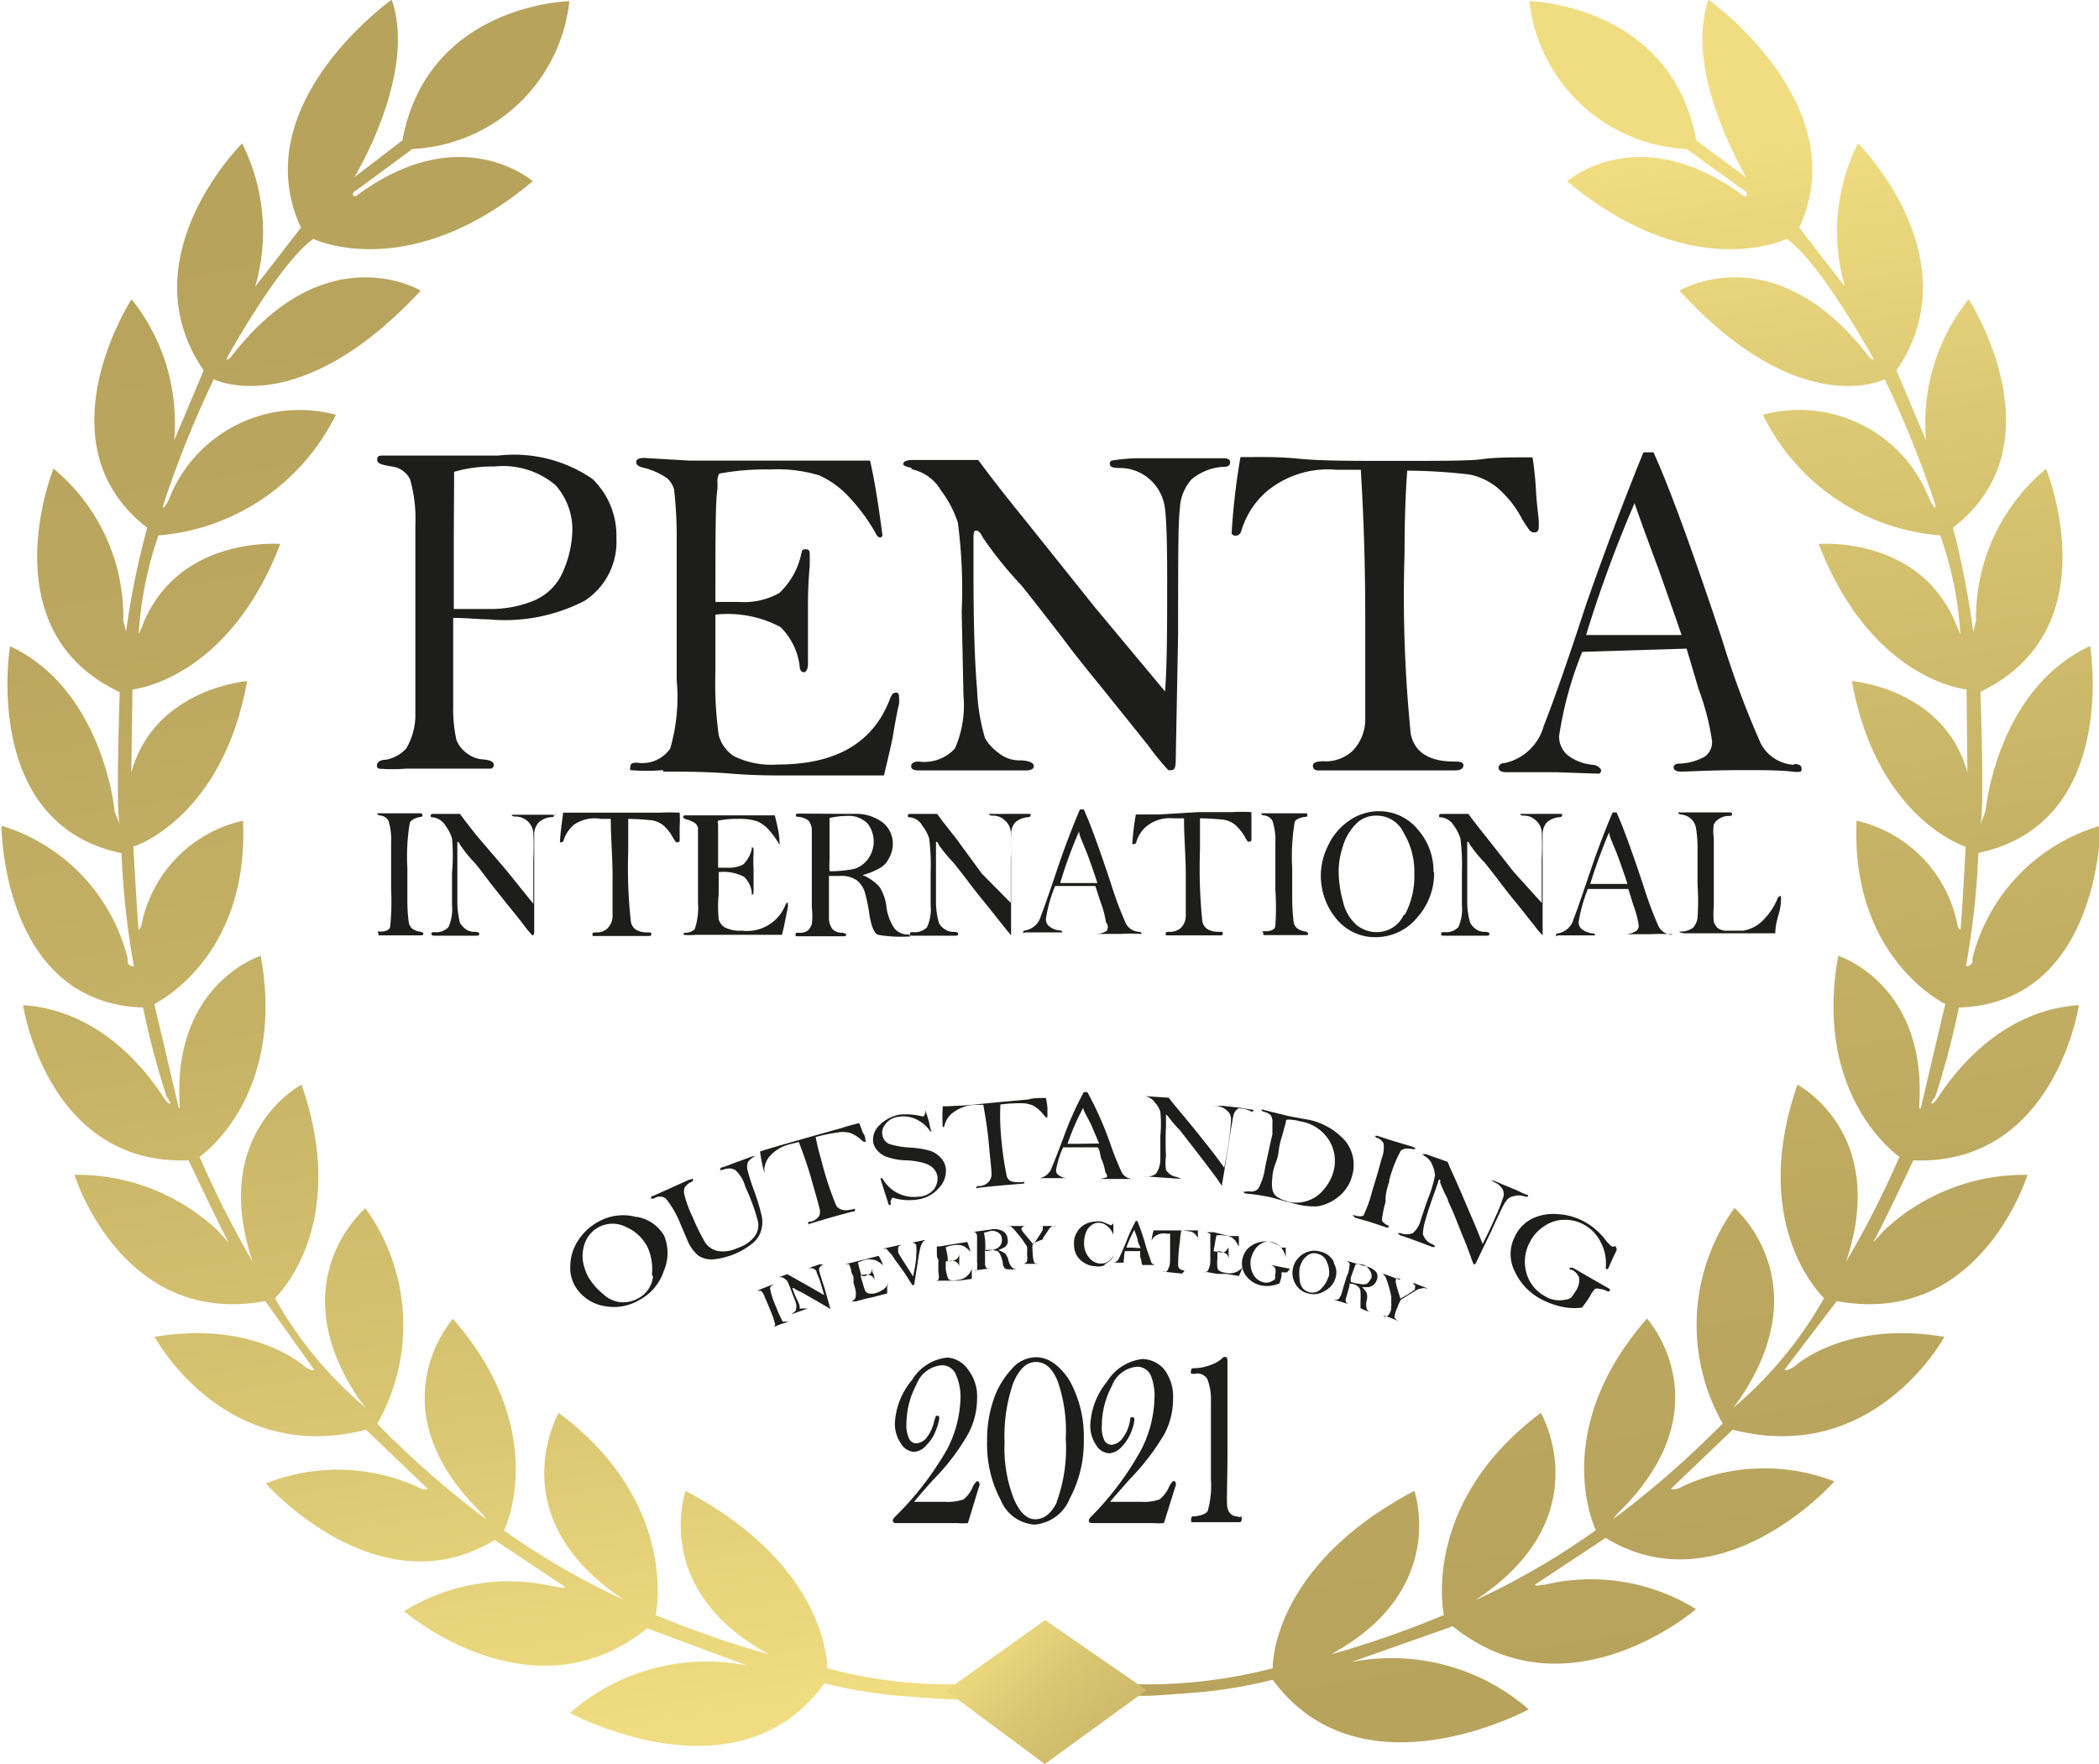
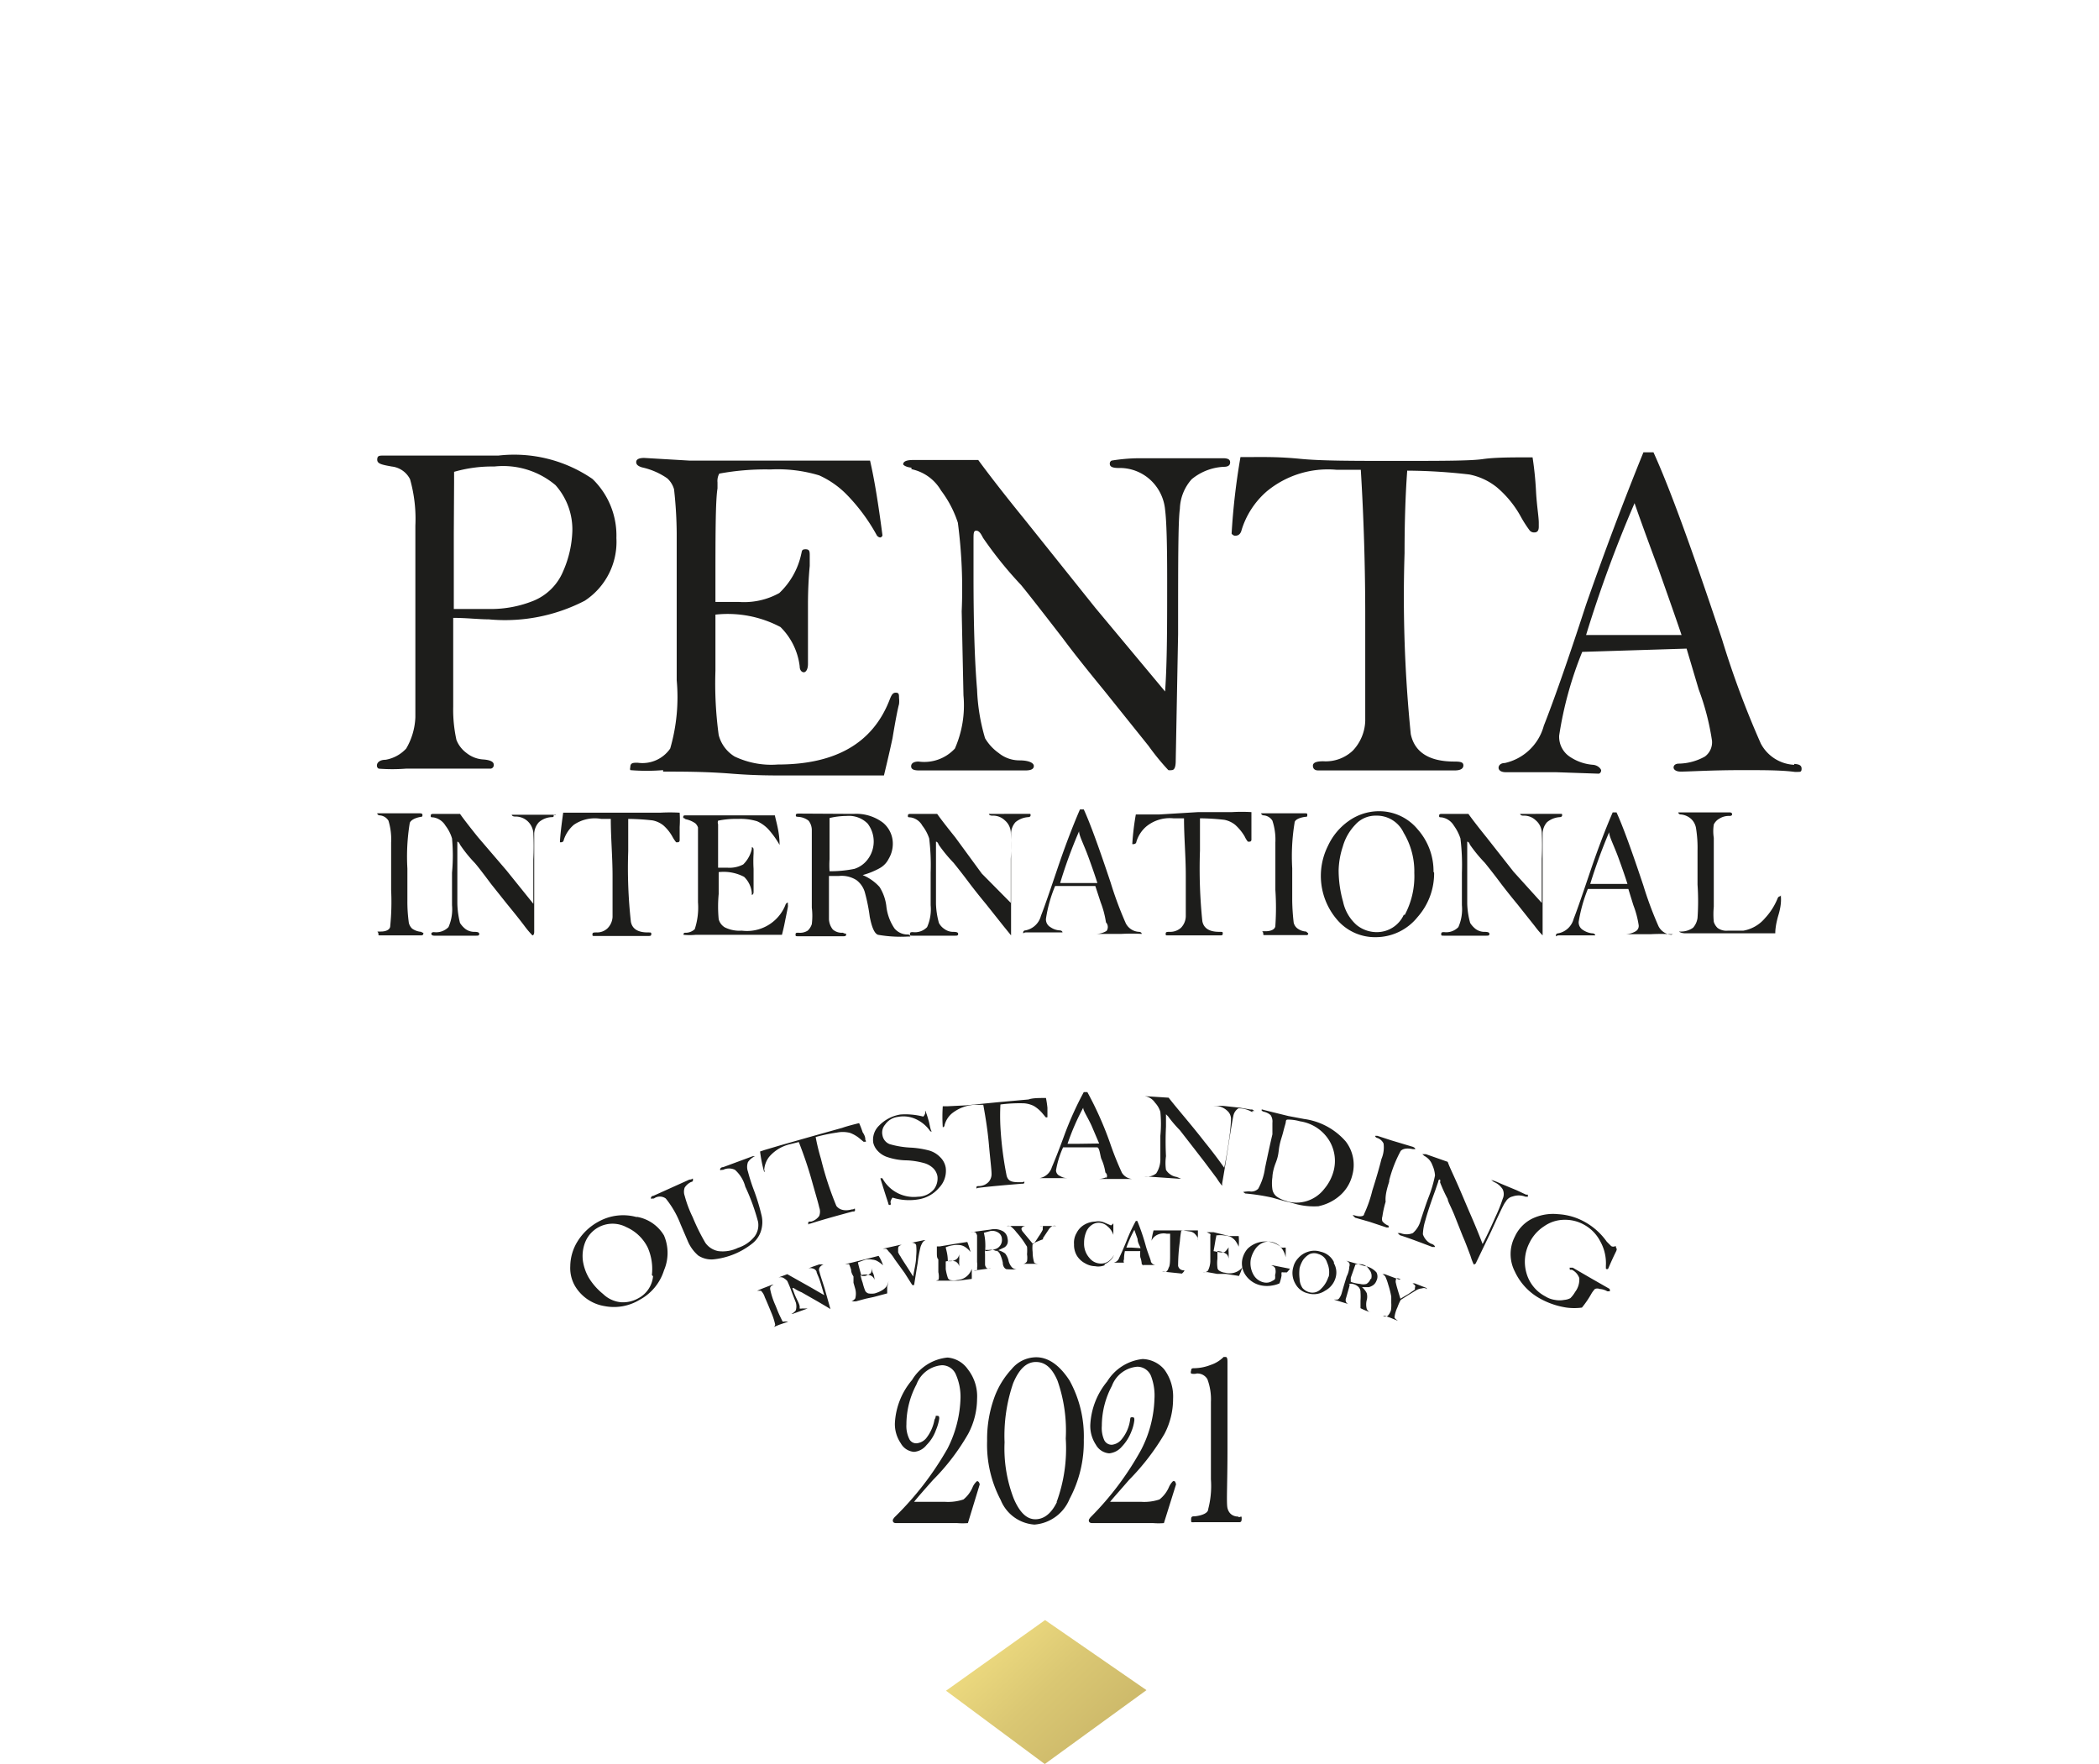
<svg xmlns="http://www.w3.org/2000/svg" xmlns:xlink="http://www.w3.org/1999/xlink" viewBox="0 0 71 59.67">
  <defs>
    <linearGradient id="a" x1="53.22" y1="60.61" x2="44.4" y2="8.6" gradientUnits="userSpaceOnUse">
      <stop offset="0" stop-color="#f0dd81" />
      <stop offset="0.21" stop-color="#dac773" />
      <stop offset="0.47" stop-color="#c7b366" />
      <stop offset="0.74" stop-color="#bba75f" />
      <stop offset="1" stop-color="#b7a35c" />
    </linearGradient>
    <linearGradient id="b" x1="90.62" y1="58.34" x2="82.16" y2="8.46" gradientUnits="userSpaceOnUse">
      <stop offset="0" stop-color="#b7a35c" />
      <stop offset="0.26" stop-color="#bba75f" />
      <stop offset="0.53" stop-color="#c7b366" />
      <stop offset="0.79" stop-color="#dac773" />
      <stop offset="1" stop-color="#f0dd81" />
    </linearGradient>
    <linearGradient id="c" x1="33.4" y1="55.08" x2="42.81" y2="64.99" xlink:href="#a" />
  </defs>
-   <path d="M67.19,58.64h-.51a15.82,15.82,0,0,1-4.75-.53s.1-3.42-4.79-6c0,0-1.2,3.39,2.88,5.56l.11,0-.35-.08a34.4,34.4,0,0,1-3.65-1.28s.83-3.77-3.28-6.84c0,0-2.05,3.53,2.23,6.34A25.32,25.32,0,0,1,51,53.45s1.63-3.32-1.73-7.16c0,0-2.71,3,1,6.6l.14.19a32.32,32.32,0,0,1-3.7-3.24,6.75,6.75,0,0,0-.4-7.29S43.39,45,46.09,49l.23.3a13.43,13.43,0,0,1-3.07-3.71s2.58-2.39.9-7.22c0,0-3.13,1.62-1.65,6a34.67,34.67,0,0,1-1.8-3.56s2.94-2,2.07-6.8c0,0-3,.94-2.74,5.06,0,0,0,.09,0,.1H40l-.83-3.53s3.22-1.53,3-6.2A4.5,4.5,0,0,0,38.73,33s-.07.14-.09.13-.18-2.81-.18-2.81,3-.93,3.85-5.6c0,0-3.14.24-3.92,3.1,0,0,0,.31,0,.1L38.43,25s3.22-.29,5-4.92c0,0-3.51-.3-4.69,2.83l-.1.22a12.5,12.5,0,0,1,.67-3.34,7.34,7.34,0,0,0,6-4.08,4.74,4.74,0,0,0-5.65,2.87s-.25.49-.18.16a35.44,35.44,0,0,1,1.7-4.23s2.88,1.45,7-3c0,0-3.22-1.94-6.42,2.25,0,0-.22.2-.12,0,0,0,1.76-3.19,2.91-4,0,0,3.23,1.57,7.42-1.95,0,0-2.41-2.12-5.92.46,0,0-.14.11-.16,0s.11-.15.11-.15L47.9,6.72a5.61,5.61,0,0,0,5.31-5s-4.79.09-5.65,4.71L45.94,7.67c.05-.09,2.12-3.51,1.26-6,0,0-5,3.54-3.07,7.71l-1.55,2a6.65,6.65,0,0,0-.44-4.85s-3.91,3.87-1.3,7.68l-1,2.37a6.7,6.7,0,0,0-1.44-4.78s-3.16,4.88.53,7.73A27.72,27.72,0,0,0,38.22,23v.05l-.1-.37a6.51,6.51,0,0,0-2.36-5.15S33.54,23,38,25.09c0,0-.14,4,0,4.48l-.17-.43s-.37-4.12-3.54-5.6c0,0-1,6,3.77,7a27.71,27.71,0,0,0,.42,3.83s-.17,0-.21-.13l0-.14A6.29,6.29,0,0,0,34,29.61s0,6,4.79,6.15a27.94,27.94,0,0,0,.79,3l.13.21s0,.13-.17-.09-1.76-3-4.81-3.2c0,0,.81,5.43,5.6,5.25,0,0,1.12,2.37,1.33,2.73,0,0,.12.17-.33-.34a6.92,6.92,0,0,0-4.86-1.9s1.59,5.17,6.45,4.27L44.57,48s0,.11-.32-.1c0,0-1.68-1.57-5.07-1,0,0,2.35,4.38,7.15,3.14l2.09,2s-.11.08-.4-.09a6.57,6.57,0,0,0-5.08-.09s3.81,4.31,7.74,1.91l2.39,1.59a.22.22,0,0,1-.21,0l-.11,0a6.72,6.72,0,0,0-5.13.82s4.32,3.73,8.22.58l3.39,1.26a7,7,0,0,0-6,1.6s5.66,3.08,8.61-1a16.93,16.93,0,0,0,2.26.4s1.43.12,2,.14h.73Z" transform="translate(-33.95 -1.68)" fill="url(#a)" />
-   <path d="M72,58.64a17.06,17.06,0,0,0,5-.53s-.1-3.42,4.79-6c0,0,1.2,3.39-2.88,5.56l-.11,0,.35-.08a33.52,33.52,0,0,0,3.64-1.28s-.82-3.77,3.28-6.84c0,0,2.06,3.53-2.22,6.34a25.32,25.32,0,0,0,4.08-2.37s-1.63-3.32,1.73-7.16c0,0,2.71,3-1,6.6l-.15.19a32.33,32.33,0,0,0,3.71-3.24,6.75,6.75,0,0,1,.4-7.29S95.51,45,92.8,49l-.22.3a13.65,13.65,0,0,0,3.07-3.71s-2.58-2.39-.9-7.22c0,0,3.12,1.62,1.64,6a32.76,32.76,0,0,0,1.81-3.56s-2.94-2-2.07-6.8c0,0,3,.94,2.74,5.06,0,0,0,.09,0,.1h.05l.83-3.53s-3.21-1.53-3-6.2A4.5,4.5,0,0,1,100.17,33s.06.14.09.13.18-2.81.18-2.81-3-.93-3.85-5.6c0,0,3.14.24,3.91,3.1,0,0,0,.31,0,.1L100.47,25s-3.22-.29-5-4.92c0,0,3.51-.3,4.69,2.83l.1.22a12.21,12.21,0,0,0-.68-3.34,7.32,7.32,0,0,1-6-4.08,4.72,4.72,0,0,1,5.64,2.87s.26.49.19.16a35.41,35.41,0,0,0-1.71-4.23s-2.87,1.45-6.94-3c0,0,3.22-1.94,6.42,2.25,0,0,.22.2.11,0,0,0-1.75-3.19-2.9-4,0,0-3.23,1.57-7.43-1.95,0,0,2.41-2.12,5.92.46,0,0,.15.11.16,0s-.1-.15-.1-.15L91,6.72a5.63,5.63,0,0,1-5.32-5s4.79.09,5.65,4.71L93,7.67c0-.09-2.12-3.51-1.26-6,0,0,5,3.54,3.07,7.71l1.55,2a6.59,6.59,0,0,1,.44-4.85s3.9,3.87,1.3,7.68l1,2.37a6.7,6.7,0,0,1,1.44-4.78s3.17,4.88-.53,7.73a29.32,29.32,0,0,1,.68,3.48.43.43,0,0,1,0,.05l.1-.37a6.54,6.54,0,0,1,2.37-5.15s2.22,5.41-2.22,7.54c0,0,.14,4,0,4.48l.17-.43s.36-4.12,3.54-5.6c0,0,1,6-3.78,7a27.71,27.71,0,0,1-.42,3.83.23.23,0,0,0,.22-.13l0-.14A6.26,6.26,0,0,1,105,29.61s0,6-4.79,6.15a27.94,27.94,0,0,1-.79,3l-.14.21s0,.13.17-.09,1.77-3,4.82-3.2c0,0-.81,5.43-5.6,5.25,0,0-1.12,2.37-1.34,2.73,0,0-.11.17.33-.34a6.93,6.93,0,0,1,4.87-1.9s-1.59,5.17-6.45,4.27L94.32,48s0,.11.33-.1c0,0,1.67-1.57,5.07-1,0,0-2.36,4.38-7.16,3.14l-2.09,2s.12.08.41-.09A6.57,6.57,0,0,1,96,51.79s-3.81,4.31-7.74,1.91l-2.4,1.59a.23.23,0,0,0,.21,0l.11,0a6.75,6.75,0,0,1,5.14.82s-4.32,3.73-8.23.58L79.66,57.9a7.06,7.06,0,0,1,6,1.6S80,62.58,77,58.5a17,17,0,0,1-2.25.4s-1.92.17-2.18.14H70.82" transform="translate(-33.95 -1.68)" fill="url(#b)" />
  <polygon points="35.35 54.8 38.78 57.17 35.34 59.67 32 57.19 35.35 54.8" fill="url(#c)" />
  <path d="M67,51.78s-.08.06-.14.18a1.07,1.07,0,0,1-.32.44,1.65,1.65,0,0,1-.63.08H64.87c.11-.14.32-.38.64-.74a7.43,7.43,0,0,0,1.19-1.56A2.55,2.55,0,0,0,67,49a1.48,1.48,0,0,0-.31-1A.93.93,0,0,0,66,47.6a1.58,1.58,0,0,0-1.2.76,2.44,2.44,0,0,0-.58,1.47,1.15,1.15,0,0,0,.2.67.56.56,0,0,0,.45.29.6.6,0,0,0,.42-.23,1.37,1.37,0,0,0,.32-.51,1.56,1.56,0,0,0,.11-.38c0-.07,0-.1-.08-.1s0,0-.08.13a1.41,1.41,0,0,1-.29.64.49.49,0,0,1-.31.16.26.26,0,0,1-.26-.16,1,1,0,0,1-.09-.48,2.88,2.88,0,0,1,.34-1.35,1,1,0,0,1,.86-.65.51.51,0,0,1,.48.33,1.86,1.86,0,0,1,.15.77A4,4,0,0,1,66,50.68,10.45,10.45,0,0,1,64.21,53s-.06.07-.06.1,0,.1.11.1h.49l1.58,0a2.3,2.3,0,0,0,.36,0l.4-1.31S67.07,51.78,67,51.78Zm6.63,0s-.07.06-.13.18a1.07,1.07,0,0,1-.33.44,1.62,1.62,0,0,1-.62.08H71.5c.11-.14.33-.38.64-.74a7.94,7.94,0,0,0,1.2-1.56A2.54,2.54,0,0,0,73.63,49a1.53,1.53,0,0,0-.3-1,1,1,0,0,0-.73-.35,1.61,1.61,0,0,0-1.2.76,2.49,2.49,0,0,0-.57,1.47,1.15,1.15,0,0,0,.19.67.56.56,0,0,0,.45.29.64.64,0,0,0,.43-.23,1.52,1.52,0,0,0,.32-.51,1.38,1.38,0,0,0,.1-.38c0-.07,0-.1-.07-.1s-.06,0-.08.13a1.31,1.31,0,0,1-.3.64.49.49,0,0,1-.31.16.28.28,0,0,1-.26-.16,1,1,0,0,1-.08-.48,2.88,2.88,0,0,1,.34-1.35,1,1,0,0,1,.86-.65.5.5,0,0,1,.47.33A1.86,1.86,0,0,1,73,49a4,4,0,0,1-.45,1.72A10.14,10.14,0,0,1,70.84,53s-.06.07-.06.1,0,.1.12.1h.49l1.57,0a2.3,2.3,0,0,0,.36,0l.41-1.31S73.71,51.78,73.67,51.78ZM69,47.59a1.08,1.08,0,0,0-.83.4,2.82,2.82,0,0,0-.6,1,4.13,4.13,0,0,0-.23,1.43,4,4,0,0,0,.46,2,1.33,1.33,0,0,0,1.14.83,1.4,1.4,0,0,0,1.19-.87,4.08,4.08,0,0,0,.48-2,3.9,3.9,0,0,0-.48-2C69.8,47.87,69.42,47.59,69,47.59Zm.7,4.9c-.19.39-.44.58-.73.58s-.53-.23-.73-.7a4.7,4.7,0,0,1-.31-1.9,5.48,5.48,0,0,1,.29-2c.2-.48.45-.72.77-.72s.55.21.73.63A5.11,5.11,0,0,1,70,50.34,5.27,5.27,0,0,1,69.69,52.49Zm6.15.49c-.22,0-.34-.12-.38-.29s0-.82,0-1.95c0-.34,0-1.12,0-2.35v-.66q0-.15-.06-.15s0,0-.07,0a1.1,1.1,0,0,1-.44.27,1.57,1.57,0,0,1-.53.11c-.09,0-.13,0-.13.09a.1.1,0,0,0,0,.09.36.36,0,0,0,.19,0,.39.39,0,0,1,.36.19,1.94,1.94,0,0,1,.12.77c0,.38,0,1.25,0,2.62a3.09,3.09,0,0,1-.09,1c0,.14-.2.22-.45.25-.09,0-.13,0-.13.11s0,.09.12.09h.11l.9,0,.4,0h.07c.07,0,.11,0,.11-.12S75.93,53,75.84,53Zm-8.19-9a.3.3,0,0,1,.12.13,1.31,1.31,0,0,1,.09.28c0,.14.08.21.12.22a1.92,1.92,0,0,0,.37,0s0,0,0,0,0,0,0,0a.23.23,0,0,1-.18-.06.52.52,0,0,1-.12-.25.64.64,0,0,0-.11-.22.7.7,0,0,0-.23-.11l.21-.1a.27.27,0,0,0,.1-.13.33.33,0,0,0,0-.17.32.32,0,0,0-.15-.24.59.59,0,0,0-.42-.06l-.67.09,0,0s0,0,0,0a.26.26,0,0,1,.15,0,.27.27,0,0,1,.06.11s0,.17,0,.34,0,.23,0,.34l0,.22a.65.65,0,0,1,0,.2.2.2,0,0,1,0,.08.19.19,0,0,1-.11,0s0,0,0,0,0,0,.05,0l.53-.07s0,0,0,0h0a.2.2,0,0,1-.14,0,.2.2,0,0,1-.06-.12c0-.05,0-.17,0-.36a.71.71,0,0,1,0-.14l.13,0A.4.4,0,0,1,67.65,44ZM67.28,44a.78.78,0,0,1,0-.14c0-.12,0-.28-.05-.48l.22-.06a.37.37,0,0,1,.29.07.26.26,0,0,1,.1.2.32.32,0,0,1-.22.34A1.42,1.42,0,0,1,67.28,44Zm-1.69,1a0,0,0,0,0,0,0h0l.15,0,.34,0,.28,0,.46-.06a1.74,1.74,0,0,0,0-.18,1.36,1.36,0,0,0,0-.16,0,0,0,0,0,0,0s0,0,0,0,0,0,0,0a.55.55,0,0,1-.5.38.49.49,0,0,1-.22,0,.12.12,0,0,1-.09-.08,1.71,1.71,0,0,1-.07-.29c0-.12,0-.2,0-.26a.65.65,0,0,1,.33,0,.26.26,0,0,1,.13.17,0,0,0,0,0,0,0s0,0,0,0a1.86,1.86,0,0,1,0-.27,1.1,1.1,0,0,1,0-.18v0s0,0,0,0,0,0,0,0a.28.28,0,0,1-.08.19.37.37,0,0,1-.19.08h-.12a.08.08,0,0,1,0,0c0-.26-.07-.42-.07-.47v0s0,0,0,0a1.05,1.05,0,0,1,.26-.07.74.74,0,0,1,.25,0,.43.43,0,0,1,.16.07.81.81,0,0,1,.17.16h0a3.46,3.46,0,0,0-.11-.34l-.33.05-.6.1-.23,0s0,0,0,0,0,0,0,0l.13,0,0,0s0,.08,0,.2,0,.19.05.24l0,.2,0,.23a.7.7,0,0,1,0,.31C65.72,44.92,65.67,45,65.59,45Zm3-6a.9.9,0,0,1,.33.09,1.16,1.16,0,0,1,.3.26l.1.12a.07.07,0,0,0,.06,0,0,0,0,0,0,0-.05.06.06,0,0,0,0,0s0-.14,0-.27a3.26,3.26,0,0,0-.05-.33c-.25,0-.45,0-.59.05l-1,.09-1.13.11L66,39.1l-.16,0a5.19,5.19,0,0,0,0,.71.06.06,0,0,0,0,0,.07.07,0,0,0,.06-.07.78.78,0,0,1,.24-.39,1.35,1.35,0,0,1,.78-.3l.29,0c.08.44.15.88.19,1.34s.09.85.09,1a.39.39,0,0,1-.11.28.46.46,0,0,1-.3.13c-.07,0-.11,0-.1.06s0,0,.06,0c.49-.06,1-.1,1.47-.14.06,0,.09,0,.09-.05s0,0-.1,0c-.27,0-.44,0-.5-.22a11.79,11.79,0,0,1-.21-1.65,7.32,7.32,0,0,1,0-.76A5,5,0,0,1,68.58,39Zm20,4.83a.14.14,0,0,1-.14,0l-.15-.15a2.24,2.24,0,0,0-.73-.66,2.09,2.09,0,0,0-.92-.27,1.63,1.63,0,0,0-.89.16,1.27,1.27,0,0,0-.57.6,1.29,1.29,0,0,0,0,1.18,2,2,0,0,0,.9.94,2.66,2.66,0,0,0,.85.28,2,2,0,0,0,.52,0,3.23,3.23,0,0,0,.32-.47.92.92,0,0,1,.12-.16.21.21,0,0,1,.16,0,.59.59,0,0,1,.26.08s.06,0,.08,0,0,0,0-.08l-.63-.36-.5-.29-.12-.07s-.08,0-.1,0,0,0,0,.07l.07,0a.5.5,0,0,1,.25.28.69.69,0,0,1-.14.47,1,1,0,0,1-.16.21.53.53,0,0,1-.21.06.81.81,0,0,1-.31,0,.83.83,0,0,1-.33-.12,1.28,1.28,0,0,1-.64-.8,1.39,1.39,0,0,1,.1-1,1.38,1.38,0,0,1,.5-.57,1.2,1.2,0,0,1,.69-.22,1.31,1.31,0,0,1,.65.16,1.34,1.34,0,0,1,.56.57,1.51,1.51,0,0,1,.19.82s0,.09,0,.1a.05.05,0,0,0,.08,0s0,0,0,0c.11-.26.2-.45.26-.57s0-.12,0-.14S88.63,43.83,88.59,43.84ZM65,42.16a1.21,1.21,0,0,1-1.2-.62.09.09,0,0,0-.07,0,.07.07,0,0,0,0,0c.15.49.24.76.26.82s0,.08.08.08a.1.1,0,0,0,0-.09.33.33,0,0,1,.07-.16,1.87,1.87,0,0,0,.87.06,1.15,1.15,0,0,0,.71-.4.82.82,0,0,0,.22-.67.64.64,0,0,0-.19-.36.84.84,0,0,0-.36-.22,3.06,3.06,0,0,0-.61-.1,3.06,3.06,0,0,1-.74-.12.39.39,0,0,1-.24-.3.41.41,0,0,1,.09-.36.61.61,0,0,1,.43-.26,1,1,0,0,1,.62.08,1.2,1.2,0,0,1,.48.41s0,0,.06,0,.06,0,0,0-.08-.26-.13-.4a2.49,2.49,0,0,0-.1-.3l0,0a.1.1,0,0,0,0,.07.28.28,0,0,1-.07.13,2.3,2.3,0,0,0-.42-.07,2.06,2.06,0,0,0-.36,0,1.29,1.29,0,0,0-.72.38.66.66,0,0,0-.19.58.6.6,0,0,0,.14.26.77.77,0,0,0,.31.21,2.14,2.14,0,0,0,.69.12,2.59,2.59,0,0,1,.57.09.73.73,0,0,1,.31.17.51.51,0,0,1,.15.28.61.61,0,0,1-.12.44A.72.72,0,0,1,65,42.16ZM62.7,40a1.11,1.11,0,0,1,.34.2l.12.1h.06s.05,0,0-.06v0c0-.05,0-.13-.09-.26a2.85,2.85,0,0,0-.12-.31c-.24.06-.43.11-.57.16l-1,.28-1.09.31-.54.16-.15.05a4.74,4.74,0,0,0,.14.7h0a.07.07,0,0,0,0-.08.82.82,0,0,1,.16-.43,1.32,1.32,0,0,1,.73-.44l.28-.07c.16.41.31.84.43,1.27s.24.83.26.94a.4.4,0,0,1,0,.29.49.49,0,0,1-.27.19c-.08,0-.11,0-.1.07s0,0,.07,0c.47-.15.95-.28,1.43-.41.06,0,.09,0,.08-.07s0,0-.11,0c-.26.07-.43,0-.52-.12a11,11,0,0,1-.52-1.59,7.13,7.13,0,0,1-.18-.74,5.74,5.74,0,0,1,.72-.15A1,1,0,0,1,62.7,40Zm12.39,3.47v0s0,0,0,0a.9.9,0,0,1,.27,0,.59.59,0,0,1,.24.06.63.63,0,0,1,.13.11,1,1,0,0,1,.12.21h0a2.13,2.13,0,0,0,0-.36l-.32,0L75,43.36l-.23,0s0,0,0,0,0,0,0,0l.12.06a.09.09,0,0,1,0,.06s0,.08,0,.2,0,.2,0,.24l0,.21,0,.22a.75.75,0,0,1-.08.31.18.18,0,0,1-.17.05s0,0,0,0v0l.15,0,.33.06.29,0,.45.07.07-.16a.67.67,0,0,1,.06-.15s0,0,0,0,0,0,0,0,0,0,0,0a.56.56,0,0,1-.6.2.42.42,0,0,1-.2-.07.13.13,0,0,1-.06-.11,1.16,1.16,0,0,1,0-.29c0-.12,0-.21,0-.26a.55.55,0,0,1,.32.11.28.28,0,0,1,.06.2l0,0s0,0,0,0,0-.17,0-.27a.85.85,0,0,1,0-.17v0s0,0,0,0,0,0,0,0-.09.14-.14.16a.44.44,0,0,1-.21,0L75,44V44C75.05,43.73,75.07,43.57,75.09,43.51Zm-5.86.09.18-.27a.36.36,0,0,1,.14-.14.22.22,0,0,1,.13,0s0,0,0,0,0,0-.06,0l-.43,0s-.07,0-.07,0,0,0,0,0a.19.19,0,0,1,.1,0,.06.06,0,0,1,0,.06.25.25,0,0,1,0,.07,1.68,1.68,0,0,1-.14.23,2.52,2.52,0,0,1-.18.26l-.34-.41a.24.24,0,0,1-.06-.11s0-.08.13-.1,0,0,0,0v0h-.06l-.5,0h-.07s0,0,0,0,0,0,0,0a.21.21,0,0,1,.12,0,1,1,0,0,1,.21.21,3.14,3.14,0,0,1,.25.32l.11.17a1.59,1.59,0,0,1,0,.26.75.75,0,0,1,0,.23.16.16,0,0,1-.14.09s0,0,0,0l0,0h.07l.18,0h.29s0,0,0,0,0,0,0,0-.14,0-.16-.05a1.22,1.22,0,0,1-.05-.35,1.2,1.2,0,0,1,0-.28A2.83,2.83,0,0,1,69.23,43.6Zm7.08-4.3s.07,0,.07,0,0,0-.07-.05h-.06l-.35-.06-.55-.06a2.74,2.74,0,0,0-.35,0s0,0,0,0,0,0,.1,0a.6.6,0,0,1,.36.16.37.37,0,0,1,.13.29,6.39,6.39,0,0,1-.06.64c-.06.42-.12.76-.17,1q-.31-.44-.66-.87c-.24-.31-.48-.6-.73-.9s-.39-.47-.49-.6l-.77-.05c-.08,0-.11,0-.12,0s0,0,.09,0a.5.5,0,0,1,.34.22.79.79,0,0,1,.18.31,4.24,4.24,0,0,1,0,.81l0,.77a.87.87,0,0,1-.14.5.48.48,0,0,1-.4.1s-.08,0-.08,0,0,0,.08,0l1.15.08q.09,0,.09,0s0,0-.15-.06a.47.47,0,0,1-.22-.09.48.48,0,0,1-.14-.15,1.6,1.6,0,0,1,0-.46,10.2,10.2,0,0,1,0-1l0-.34s0-.08,0-.08,0,0,.07.07a4.3,4.3,0,0,0,.4.47l.42.54.41.53.42.56a2,2,0,0,0,.18.25l0,0s0,0,0-.08c.07-.39.13-.77.19-1.15.1-.65.16-1,.19-1.14a.39.39,0,0,1,.17-.25A.88.88,0,0,1,76.31,39.3Zm4.63,2.35a4.32,4.32,0,0,1,.39-1c.08-.08.21-.1.41-.06,0,0,.07,0,.08,0s0-.06-.12-.09l-.7-.21-.46-.15s-.06,0-.07,0,0,.05.06.07a.36.36,0,0,1,.22.19,1,1,0,0,1-.07.52c-.07.28-.17.63-.31,1.07a4.24,4.24,0,0,1-.28.8c0,.08-.15.09-.29.05s-.07,0-.08,0,0,0,.07.07l.49.14.57.19s.06,0,.07,0,0,0,0-.06a.47.47,0,0,1-.21-.15.24.24,0,0,1,0-.16,3.37,3.37,0,0,1,.11-.5C80.8,42.11,80.87,41.87,80.94,41.65Zm-8.33,2.86-.13,0,0,0s0,0,0,0h.3l.26,0h0s0,0,0,0,0,0,0,0a.19.19,0,0,1-.16-.11c0-.06-.08-.23-.16-.49a7.32,7.32,0,0,0-.3-.89h-.05a5.42,5.42,0,0,0-.32.69c-.11.27-.19.45-.24.55a.25.25,0,0,1-.19.17s0,0,0,0,0,0,0,0h.25l.21,0v0s0,0,0,0l-.11,0a.12.12,0,0,1,0-.11A1.33,1.33,0,0,1,72,44l.52,0a1.46,1.46,0,0,0,0,.2.82.82,0,0,1,.05.24A.08.08,0,0,1,72.61,44.51Zm-.39-.59h-.17a4,4,0,0,1,.27-.6l.11.31c0,.13.08.23.1.31Zm-.85-2.38a.69.69,0,0,1-.28.06s-.06,0-.06,0,0,0,.08,0,.32,0,.67,0l.56,0h0a0,0,0,0,0,0,0s0,0-.08,0a.45.45,0,0,1-.36-.21,10.34,10.34,0,0,1-.4-1,11.66,11.66,0,0,0-.77-1.73h-.12a11.24,11.24,0,0,0-.64,1.41c-.2.55-.35.92-.44,1.13a.53.53,0,0,1-.41.37s-.06,0-.06,0,0,0,.08,0l.54,0h.46l0,0s0,0-.09,0a.44.44,0,0,1-.24-.07.21.21,0,0,1-.14-.19,3.12,3.12,0,0,1,.24-.78c.68,0,1.07,0,1.15,0s.1.25.14.38a1.74,1.74,0,0,1,.14.47A.15.15,0,0,1,71.37,41.54Zm-.94-1.13h-.37a8,8,0,0,1,.53-1.22c0,.1.14.3.28.6l.26.61Zm8.64,4a.65.65,0,0,0-.45-.35.67.67,0,0,0-.42,0,.72.72,0,0,0-.34.22.65.65,0,0,0-.16.29.72.72,0,0,0,.07.58.64.64,0,0,0,.43.32.68.68,0,0,0,.57-.09.72.72,0,0,0,.36-.45A.63.63,0,0,0,79.07,44.41Zm-.18.48a.94.94,0,0,1-.26.43.39.39,0,0,1-.39.11.46.46,0,0,1-.23-.14.57.57,0,0,1-.1-.31,1.45,1.45,0,0,1,0-.37,1,1,0,0,1,.11-.26.66.66,0,0,1,.23-.21.39.39,0,0,1,.3,0,.42.42,0,0,1,.29.29A.78.78,0,0,1,78.89,44.89Zm-23.4-2A1.71,1.71,0,0,0,54.2,43a1.89,1.89,0,0,0-.72.68,1.62,1.62,0,0,0-.24.83,1.21,1.21,0,0,0,.16.67,1.43,1.43,0,0,0,1,.68,1.67,1.67,0,0,0,1.18-.21,1.71,1.71,0,0,0,.83-1,1.5,1.5,0,0,0,0-1.18A1.33,1.33,0,0,0,55.49,42.84Zm.55,2a.94.94,0,0,1-.49.74,1.06,1.06,0,0,1-.58.14,1,1,0,0,1-.62-.28,2.12,2.12,0,0,1-.49-.56,1.64,1.64,0,0,1-.19-.54,1.27,1.27,0,0,1,.07-.64,1,1,0,0,1,.46-.52,1,1,0,0,1,.94,0,1.46,1.46,0,0,1,.72.69A1.8,1.8,0,0,1,56,44.81ZM64,45v0l0,0s0,0,0,0c0,.21-.19.35-.46.43a.63.63,0,0,1-.22,0,.2.2,0,0,1-.1-.08,1.82,1.82,0,0,1-.09-.28,1.71,1.71,0,0,1-.07-.25.5.5,0,0,1,.33,0,.23.23,0,0,1,.14.15s0,0,0,0,0,0,0,0,0-.16-.07-.26a1.36,1.36,0,0,1,0-.17v0s0,0,0,0a0,0,0,0,0,0,0,.44.44,0,0,1-.06.21.67.67,0,0,1-.19.09l-.12,0a.43.43,0,0,0,0,0c-.07-.25-.11-.4-.12-.46v0a0,0,0,0,1,0,0l.25-.09a.63.63,0,0,1,.25,0,.37.37,0,0,1,.16.05,1,1,0,0,1,.19.14h0a1.38,1.38,0,0,0-.15-.32l-.31.08-.6.15-.23.05,0,0s0,0,0,0h.14l0,0a1.81,1.81,0,0,1,.07.19c0,.11.06.19.08.23l0,.21.06.21a.63.63,0,0,1,0,.32s-.06.08-.13.1,0,0,0,0h0l.15,0,.33-.09.28-.06.45-.12V45.2C64,45.1,64,45.05,64,45Zm.55-.26.26.41h.06c.06-.38.1-.63.12-.74a4.3,4.3,0,0,1,.1-.56.81.81,0,0,1,.06-.13.2.2,0,0,1,.11-.09s0,0,0,0,0,0,0,0h-.06l-.38.08-.06,0h0s0,0,0,0,.16,0,.18.09a1.77,1.77,0,0,1,0,.37c0,.23-.07.46-.1.69l-.21-.33c-.11-.17-.19-.29-.22-.35a.7.7,0,0,1-.08-.14l0-.09c0-.08,0-.13.12-.16s0,0,0,0h-.06l-.58.13s0,0,0,0,0,0,0,0h.11A.24.24,0,0,1,64,44a1.36,1.36,0,0,1,.21.27Zm6.77-.3a.66.66,0,0,0,.23-.17.42.42,0,0,0,.08-.14,0,0,0,0,0,0,0l0,0a.6.6,0,0,1-.18.21.43.43,0,0,1-.27.08.49.49,0,0,1-.38-.19.72.72,0,0,1-.18-.51.93.93,0,0,1,.06-.34.52.52,0,0,1,.18-.25.41.41,0,0,1,.26-.09.44.44,0,0,1,.29.12.61.61,0,0,1,.2.29s0,0,0,0h0v0c0-.13,0-.26,0-.39s0,0,0,0a0,0,0,0,0,0,0,.31.31,0,0,1-.08.07l-.21-.09A.52.52,0,0,0,71,43a.78.78,0,0,0-.36.1.66.66,0,0,0-.27.28.65.65,0,0,0-.09.39.71.71,0,0,0,.1.39.72.72,0,0,0,.27.25.7.7,0,0,0,.34.1A.57.57,0,0,0,71.31,44.48Zm10.89.81-.41-.16s-.07,0-.07,0,0,0,0,0l.08.06a.1.1,0,0,1,0,.09l0,.06-.22.15-.27.16c-.09-.29-.14-.46-.15-.52a.2.2,0,0,1,0-.13c0-.05.07-.06.16,0h0v0l-.06,0-.48-.18h-.08s0,0,0,0a.25.25,0,0,1,.1.08,1.87,1.87,0,0,1,.1.28,2.9,2.9,0,0,1,.1.4q0,.18,0,.21A1.22,1.22,0,0,1,81,46a.48.48,0,0,1-.11.19.15.15,0,0,1-.16,0s0,0,0,0l0,0,.07,0,.17.06.27.11s0,0,0,0,0,0,0,0-.12-.08-.12-.12a1.07,1.07,0,0,1,.1-.34,1.79,1.79,0,0,1,.11-.25l.25-.16.28-.17a.45.45,0,0,1,.19-.06.19.19,0,0,1,.13,0s0,0,0,0S82.23,45.3,82.2,45.29Zm-20.37,0c-.1-.31-.16-.49-.17-.55a.16.16,0,0,1,0-.14.27.27,0,0,1,.14-.11s0,0,0,0,0,0,0,0h0l-.15,0-.23.08-.15.06v0h0a.25.25,0,0,1,.17,0,.18.18,0,0,1,.12.1c0,.05.06.15.11.3s.11.37.15.5l-.45-.26-.48-.27-.32-.18-.32.12s-.05,0,0,0,0,0,0,0a.24.24,0,0,1,.18,0,.57.57,0,0,1,.14.11,3.86,3.86,0,0,1,.15.37l.14.36a.49.49,0,0,1,0,.26.32.32,0,0,1-.15.12,0,0,0,0,0,0,0h.05l.5-.18,0,0s0,0-.08,0h-.11a.19.19,0,0,1-.09,0S61,46,61,45.89s-.12-.28-.19-.48l-.06-.16a.13.13,0,0,1,0,0l.05,0a1.21,1.21,0,0,0,.26.14l.28.16.28.16.29.17.13.08h0s0,0,0,0ZM59.7,42.75a6.85,6.85,0,0,0-.26-.84,6.14,6.14,0,0,1-.19-.6.47.47,0,0,1,0-.32.55.55,0,0,1,.24-.2s.05,0,0,0,0,0-.08,0l-1,.37c-.08,0-.11.06-.1.09s0,0,.1,0a.46.46,0,0,1,.4,0,1.15,1.15,0,0,1,.35.57A7,7,0,0,1,59.59,43a.64.64,0,0,1-.12.51,1.19,1.19,0,0,1-.56.38,1.18,1.18,0,0,1-.66.11.69.69,0,0,1-.44-.28,6.88,6.88,0,0,1-.43-.87,3.92,3.92,0,0,1-.27-.72.41.41,0,0,1,0-.28.53.53,0,0,1,.22-.19s.07,0,.06-.08,0,0-.12,0l-1.22.55c-.07,0-.09.07-.08.09s0,0,.1,0a.34.34,0,0,1,.4,0,3.22,3.22,0,0,1,.5.87l.24.56a1.31,1.31,0,0,0,.36.5.82.82,0,0,0,.5.13,2.53,2.53,0,0,0,1.33-.54.87.87,0,0,0,.29-.42A1,1,0,0,0,59.7,42.75Zm.91,3.63h-.12a.1.1,0,0,1-.07,0l-.11-.23c-.06-.13-.1-.25-.15-.36a2.5,2.5,0,0,1-.16-.51c0-.05,0-.1.12-.14l0,0s0,0-.06,0l-.31.12-.19.08s0,0,0,0,0,0,0,0,.1,0,.13,0a.52.52,0,0,1,.13.22c.06.13.13.3.22.52a2.23,2.23,0,0,1,.13.4s0,.08-.08.1,0,0,0,0h0l.22-.09.26-.09s0,0,0,0S60.63,46.37,60.61,46.38Zm24.94-4.22s.07,0,.08,0,0,0,0-.07l-.06,0-.32-.15-.53-.22a2.39,2.39,0,0,0-.33-.13s0,0,0,0,0,0,.09.07a.63.63,0,0,1,.3.25.38.38,0,0,1,0,.32,5.06,5.06,0,0,1-.24.6c-.17.39-.32.7-.44.93-.13-.34-.27-.68-.41-1s-.3-.71-.46-1.07-.26-.56-.31-.71l-.74-.26q-.11,0-.12,0s0,0,.07.06a.56.56,0,0,1,.27.31,1,1,0,0,1,.09.35,4.34,4.34,0,0,1-.23.77c-.09.24-.17.49-.25.73a.86.86,0,0,1-.27.45.56.56,0,0,1-.42,0s-.08,0-.09,0,0,0,.07.07c.37.12.73.26,1.1.4q.08,0,.09,0s0-.07-.13-.11a.49.49,0,0,1-.18-.14.55.55,0,0,1-.1-.18,1.8,1.8,0,0,1,.08-.46q.1-.37.33-1l.11-.32s0-.08.06-.07a.13.13,0,0,1,0,.09,5.17,5.17,0,0,0,.26.57c0,.08.13.29.26.63l.25.63c.11.25.19.48.26.66a1.94,1.94,0,0,0,.11.29l0,0s.06,0,.08-.06l.51-1.06c.27-.59.43-.94.49-1a.36.36,0,0,1,.24-.18A.62.62,0,0,1,85.55,42.16Zm-7,.32a1.58,1.58,0,0,0,.7-.34,1.34,1.34,0,0,0,.44-.7,1.3,1.3,0,0,0-.22-1.15,2.27,2.27,0,0,0-1.41-.76l-.53-.1L77,39.3l-.32-.08a.05.05,0,0,0-.06,0s0,.05.1.07a.51.51,0,0,1,.21.11.39.39,0,0,1,.06.26c0,.12,0,.26,0,.39-.09.38-.17.76-.25,1.14a2,2,0,0,1-.23.7.33.33,0,0,1-.29.09A1,1,0,0,0,76,42a0,0,0,0,0,0,0s0,0,.07.05a7.1,7.1,0,0,1,.91.14l.39.11.32.08A2.4,2.4,0,0,0,78.58,42.48Zm-1-.16a.93.93,0,0,1-.42-.17.38.38,0,0,1-.14-.24,1.39,1.39,0,0,1,0-.41s0-.2.11-.48.09-.39.13-.59.08-.28.13-.48.07-.24.08-.3,0-.1.08-.1a1.58,1.58,0,0,1,.41.06,1.4,1.4,0,0,1,1,.68,1.33,1.33,0,0,1,.13,1,1.56,1.56,0,0,1-.32.61,1.19,1.19,0,0,1-1.28.41Zm0,2.27-.3-.06L77,44.48l-.06,0s0,0,0,0,0,0,0,0h0a.21.21,0,0,1,.14.09.38.38,0,0,1,0,.24.48.48,0,0,1,0,.13A.18.18,0,0,1,77,45a.42.42,0,0,1-.14.06.4.4,0,0,1-.15,0,.53.53,0,0,1-.37-.28.79.79,0,0,1-.08-.51,1,1,0,0,1,.15-.34.61.61,0,0,1,.27-.22.55.55,0,0,1,.59.15.77.77,0,0,1,.17.35s0,0,0,.05,0,0,0,0v0c0-.14,0-.24,0-.31s0-.07,0-.07,0,0,0,0l-.06,0a.25.25,0,0,1-.08,0,.9.9,0,0,0-.38-.19.87.87,0,0,0-.77.23.8.8,0,0,0-.18.37.7.7,0,0,0,.14.56.84.84,0,0,0,.5.31,1,1,0,0,0,.39,0,.86.86,0,0,0,.23-.07,1.41,1.41,0,0,0,.07-.27.34.34,0,0,1,0-.1.09.09,0,0,1,.06,0h.12s0,0,0,0S77.6,44.59,77.58,44.59ZM74,44.65c-.12,0-.18-.07-.2-.15a6.18,6.18,0,0,1,.06-.83,3.22,3.22,0,0,1,.05-.38l.32.05a.33.33,0,0,1,.13.07.58.58,0,0,1,.11.15.26.26,0,0,1,0,.07h0s0,0,0,0v0a.88.88,0,0,1,0-.14V43.3l-.26,0-.44,0-.49,0-.24,0h-.07a2.36,2.36,0,0,0-.07.35h0s0,0,0,0a.4.4,0,0,1,.14-.17.5.5,0,0,1,.37-.07l.12,0c0,.22,0,.44,0,.67s0,.42-.05.48a.27.27,0,0,1-.07.13.19.19,0,0,1-.15,0s0,0,0,0l0,0,.67.07s0,0,0,0S74.05,44.65,74,44.65Zm6.13-.14-.66-.19h0s0,0,0,0a.26.26,0,0,1,.12.08.18.18,0,0,1,0,.13s0,.16-.09.33l-.1.33-.06.21a.51.51,0,0,1-.08.18.13.13,0,0,1-.07.06h-.12s0,0,0,0,0,0,0,0l.52.16s0,0,0,0,0,0,0,0a.16.16,0,0,1-.11-.08.18.18,0,0,1,0-.13s.05-.17.1-.35,0-.09,0-.13a.28.28,0,0,1,.13,0,.4.4,0,0,1,.2.11.25.25,0,0,1,.06.17,2.16,2.16,0,0,1,0,.29c0,.14,0,.22,0,.25a1.91,1.91,0,0,0,.35.14s0,0,0,0l0,0a.19.19,0,0,1-.14-.12.6.6,0,0,1,0-.29.46.46,0,0,0,0-.24.63.63,0,0,0-.16-.2h.23a.51.51,0,0,0,.15-.07.33.33,0,0,0,.11-.15.31.31,0,0,0,0-.28A.68.68,0,0,0,80.15,44.51Zm.18.43a.33.33,0,0,1-.14.17.39.39,0,0,1-.21,0,1.34,1.34,0,0,1-.32-.07l0-.14.16-.45a.79.79,0,0,1,.23,0,.36.36,0,0,1,.23.17A.33.33,0,0,1,80.33,44.94ZM94.15,32s-.05,0-.08.09a2.2,2.2,0,0,1-.42.65,1.23,1.23,0,0,1-.73.42l-.52,0a.51.51,0,0,1-.35-.09.48.48,0,0,1-.13-.21,2.66,2.66,0,0,1,0-.51v-.83l0-1.5a1.44,1.44,0,0,1,0-.45.45.45,0,0,1,.19-.2.59.59,0,0,1,.34-.09q.09,0,.09-.06s0-.06-.08-.06H92c-.41,0-.78,0-1.09,0H90.8s-.08,0-.08,0,0,.07.09.07a.61.61,0,0,1,.32.13.55.55,0,0,1,.19.34,4.17,4.17,0,0,1,.05.76v1.14a8.27,8.27,0,0,1,0,1.13.63.63,0,0,1-.15.33.69.69,0,0,1-.4.13s-.08,0-.08,0,.07.06.22.06h.31l.3,0H94c0-.06,0-.26.11-.63s.08-.57.08-.63S94.19,32,94.15,32Zm-9-.83L84.23,30c-.29-.36-.49-.62-.61-.79h-.86c-.09,0-.13,0-.13.06s0,.05.1.06a.59.59,0,0,1,.4.28,1.59,1.59,0,0,1,.22.43,7.43,7.43,0,0,1,.05,1.16l0,1.1a1.49,1.49,0,0,1-.12.74.57.57,0,0,1-.48.17c-.06,0-.1,0-.1.06s0,.06.1.06h1.42c.07,0,.11,0,.11-.06s-.07-.07-.2-.07a.5.5,0,0,1-.27-.1.81.81,0,0,1-.18-.2,2.7,2.7,0,0,1-.1-.65c0-.37,0-.87,0-1.49v-.49q0-.12,0-.12s.06,0,.09.1a5,5,0,0,0,.51.62c.07.09.26.32.55.71.13.17.31.4.55.69l.58.73a3.1,3.1,0,0,0,.27.32h0s0,0,0-.12l0-1.67c0-.95,0-1.5,0-1.66a.6.6,0,0,1,.15-.38.75.75,0,0,1,.43-.17s.08,0,.08-.06,0-.05-.09-.05H85.77l-.4,0s0,0,0,0,0,.06.11.06a.57.57,0,0,1,.42.16.57.57,0,0,1,.2.39,8.69,8.69,0,0,1,0,.91c0,.61,0,1.11,0,1.49Zm-2.71,0a2.13,2.13,0,0,0-.53-1.43,1.69,1.69,0,0,0-1.34-.62,1.77,1.77,0,0,0-1,.33,2.11,2.11,0,0,0-.7.84,2.27,2.27,0,0,0,.3,2.49,1.68,1.68,0,0,0,1.32.6,1.81,1.81,0,0,0,1.41-.68A2.23,2.23,0,0,0,82.46,31.2Zm-1,1.44a1,1,0,0,1-.93.6,1.08,1.08,0,0,1-.67-.24,1.45,1.45,0,0,1-.46-.79,3.93,3.93,0,0,1-.15-1.06,2.75,2.75,0,0,1,.14-.8,1.76,1.76,0,0,1,.42-.74.92.92,0,0,1,.71-.31,1,1,0,0,1,.93.58,2.53,2.53,0,0,1,.36,1.36A2.77,2.77,0,0,1,81.46,32.64ZM78.1,29.31c.05,0,.07,0,.07-.06s0-.06-.14-.06H76.67s-.06,0-.06,0,0,.06.08.07a.38.38,0,0,1,.3.18,2.05,2.05,0,0,1,.1.74c0,.41,0,.94,0,1.6a9,9,0,0,1,0,1.21c0,.12-.14.19-.33.19s-.08,0-.08.07,0,.06.11.06h1.35a.05.05,0,0,0,.06-.06s0,0-.07-.06a.54.54,0,0,1-.3-.11.35.35,0,0,1-.12-.19,7.33,7.33,0,0,1-.05-.74c0-.4,0-.77,0-1.1a7,7,0,0,1,.08-1.54C77.74,29.42,77.88,29.34,78.1,29.31Zm-23.81.07h.32c0,.64.06,1.28.06,1.93s0,1.23,0,1.39a.59.59,0,0,1-.17.38.51.51,0,0,1-.37.14c-.09,0-.14,0-.14.06s0,.06.07.06h1.81c.07,0,.11,0,.11-.06s0-.06-.12-.06q-.5,0-.57-.36a16.51,16.51,0,0,1-.09-2.39c0-.41,0-.77,0-1.09a8,8,0,0,1,.82.05.84.84,0,0,1,.37.17,1.44,1.44,0,0,1,.31.39,1.28,1.28,0,0,0,.12.18l.06,0s.06,0,.06-.07v-.06c0-.07,0-.2,0-.39a3.73,3.73,0,0,0,0-.48,5.62,5.62,0,0,0-.66,0c-.18,0-.56,0-1.14,0l-1.27,0-.62,0H53c-.06.43-.1.77-.11,1l.05,0s.07,0,.08-.08a1.13,1.13,0,0,1,.34-.51A1.25,1.25,0,0,1,54.29,29.38Zm17.09,3.79a.72.72,0,0,1-.34.1c-.05,0-.07,0-.07,0s0,0,.09,0,.4,0,.82,0a6.47,6.47,0,0,1,.69,0h0s0,0,0,0,0-.07-.1-.07a.53.53,0,0,1-.44-.29,12.32,12.32,0,0,1-.51-1.37c-.39-1.17-.69-2-.91-2.48h-.13c-.28.65-.53,1.32-.76,2s-.44,1.3-.56,1.6a.67.67,0,0,1-.52.49s-.08,0-.08.07,0,0,.09,0h.67l.57,0a.05.05,0,0,0,0,0s0-.07-.11-.07a.61.61,0,0,1-.3-.11.3.3,0,0,1-.15-.28,4.65,4.65,0,0,1,.31-1.11l1.36,0,.18.55a3.19,3.19,0,0,1,.18.68A.23.23,0,0,1,71.38,33.17Zm-1.13-1.62-.44,0a16,16,0,0,1,.64-1.75c0,.15.16.44.32.88s.23.65.3.87Zm2.91-2.32-.62,0h-.17a9,9,0,0,0-.12,1,.09.09,0,0,0,.06,0s.07,0,.08-.08a1.09,1.09,0,0,1,.33-.51,1.25,1.25,0,0,1,.92-.28H74c0,.64.06,1.28.06,1.93s0,1.23,0,1.39a.58.58,0,0,1-.16.38.54.54,0,0,1-.38.14c-.09,0-.14,0-.14.06s0,.06.07.06H75.2c.08,0,.11,0,.11-.06s0-.06-.12-.06q-.5,0-.57-.36a17.29,17.29,0,0,1-.08-2.39c0-.41,0-.77,0-1.09a7.79,7.79,0,0,1,.82.05.84.84,0,0,1,.37.17,1.67,1.67,0,0,1,.32.39.84.84,0,0,0,.11.18l.06,0s.06,0,.06-.07v-.06q0-.11,0-.39c0-.17,0-.32,0-.48a5.62,5.62,0,0,0-.66,0c-.18,0-.56,0-1.14,0Zm-25,.08c.06,0,.08,0,.08-.06s-.05-.06-.14-.06H46.77s-.06,0-.06,0,0,.06.08.07a.38.38,0,0,1,.3.18,2.15,2.15,0,0,1,.09.74c0,.41,0,.94,0,1.6A8.22,8.22,0,0,1,47.15,33c0,.12-.13.19-.32.19s-.08,0-.08.07,0,.06.1.06H48.2s.07,0,.07-.06,0,0-.07-.06a.61.61,0,0,1-.31-.11.4.4,0,0,1-.11-.19,5.07,5.07,0,0,1-.05-.74c0-.4,0-.77,0-1.1a7,7,0,0,1,.08-1.54C47.84,29.42,48,29.34,48.19,29.31Zm9,3.92c-.06,0-.09,0-.09.07a0,0,0,0,0,0,0,2.17,2.17,0,0,0,.42,0l.9,0,.78,0h1.23c.07-.27.1-.44.11-.49q.08-.39.09-.45a.25.25,0,0,0,0-.08c0-.05,0-.07,0-.07s-.06,0-.09.1a1.4,1.4,0,0,1-1.47.85,1.11,1.11,0,0,1-.57-.11.45.45,0,0,1-.21-.28,4.5,4.5,0,0,1,0-.85c0-.34,0-.59,0-.74a1.49,1.49,0,0,1,.86.16.86.86,0,0,1,.26.54c0,.05,0,.07,0,.07s.06,0,.06-.1c0-.23,0-.49,0-.78a4.41,4.41,0,0,1,0-.52v-.12q0-.09-.06-.09s0,0,0,.06a1.05,1.05,0,0,1-.29.52,1,1,0,0,1-.54.11h-.31V31c0-.74,0-1.2,0-1.37v-.07a.17.17,0,0,1,0-.12,3,3,0,0,1,.68-.06,1.91,1.91,0,0,1,.64.08,1.2,1.2,0,0,1,.37.26,3,3,0,0,1,.39.54l0,0,0,0c0-.43-.11-.76-.16-1h-2.4l-.6,0c-.07,0-.1,0-.1.06s0,0,.08.07a.87.87,0,0,1,.33.14.33.33,0,0,1,.09.14c0,.05,0,.25,0,.59s0,.57,0,.69v1.25a2.34,2.34,0,0,1-.11.91A.45.45,0,0,1,57.18,33.23Zm10-2L66.26,30c-.29-.36-.49-.62-.61-.79h-.86c-.09,0-.13,0-.13.06s0,.05.1.06a.55.55,0,0,1,.39.28,1.41,1.41,0,0,1,.23.43,7.43,7.43,0,0,1,.05,1.16l0,1.1a1.49,1.49,0,0,1-.12.74.57.57,0,0,1-.48.17c-.06,0-.1,0-.1.06s0,.06.1.06h1.42c.07,0,.11,0,.11-.06s-.07-.07-.2-.07a.5.5,0,0,1-.27-.1.54.54,0,0,1-.18-.2,2.7,2.7,0,0,1-.1-.65c0-.37,0-.87,0-1.49v-.49q0-.12,0-.12s.06,0,.09.1a5,5,0,0,0,.51.62c.07.09.26.32.55.71.13.17.31.4.55.69l.58.73.26.32h0s0,0,0-.12l0-1.67c0-.95,0-1.5,0-1.66a.6.6,0,0,1,.15-.38.75.75,0,0,1,.43-.17s.08,0,.08-.06,0-.05-.09-.05H67.79l-.39,0s0,0,0,0,0,.06.12.06a.57.57,0,0,1,.42.16.57.57,0,0,1,.2.39,8.69,8.69,0,0,1,0,.91c0,.61,0,1.11,0,1.49Zm23.33,2.07a.53.53,0,0,1-.44-.29,12.32,12.32,0,0,1-.51-1.37c-.39-1.17-.69-2-.91-2.48h-.13c-.28.65-.53,1.32-.76,2s-.44,1.3-.56,1.6a.67.67,0,0,1-.52.49s-.08,0-.08.07,0,0,.1,0h.66l.57,0a.05.05,0,0,0,0,0s0-.07-.11-.07a.69.69,0,0,1-.3-.11.3.3,0,0,1-.15-.28,5.24,5.24,0,0,1,.31-1.11l1.37,0,.17.55a3.19,3.19,0,0,1,.18.68.21.21,0,0,1-.1.2.72.72,0,0,1-.34.1c-.05,0-.07,0-.07,0s0,0,.09,0,.4,0,.82,0a6.47,6.47,0,0,1,.69,0h0s0,0,0,0S90.6,33.27,90.53,33.27Zm-2.31-1.72-.44,0a18.46,18.46,0,0,1,.64-1.75c0,.15.16.44.32.88s.23.65.3.87ZM63.65,33.3a4.47,4.47,0,0,0,1,.06c.06,0,.09,0,.09,0s0-.06-.07-.07a.58.58,0,0,1-.46-.2,1.65,1.65,0,0,1-.28-.77,1.57,1.57,0,0,0-.23-.64,1.6,1.6,0,0,0-.57-.4,2.62,2.62,0,0,0,.57-.23.74.74,0,0,0,.31-.32,1,1,0,0,0,.14-.5.92.92,0,0,0-.33-.72,1.5,1.5,0,0,0-1-.3L61,29.2c-.08,0-.13,0-.13.05s0,.05.07.06a.62.62,0,0,1,.36.13.51.51,0,0,1,.11.32c0,.16,0,.5,0,1v1.62a2.29,2.29,0,0,1,0,.56.52.52,0,0,1-.14.22.49.49,0,0,1-.31.07c-.07,0-.1,0-.1.06s0,.06.13.06h1.45c.09,0,.13,0,.13-.06s0,0-.11-.06a.46.46,0,0,1-.34-.11.6.6,0,0,1-.13-.35c0-.16,0-.51,0-1.05,0-.14,0-.28,0-.41l.34,0a.93.93,0,0,1,.59.14.79.79,0,0,1,.28.4,6,6,0,0,1,.17.84C63.44,33.05,63.53,33.26,63.65,33.3Zm-.8-2.23a4.08,4.08,0,0,1-.84.08,3.18,3.18,0,0,1,0-.41c0-.35,0-.81,0-1.39a2.54,2.54,0,0,1,.58-.07.89.89,0,0,1,.71.26,1,1,0,0,1,0,1.21A.91.91,0,0,1,62.85,31.07ZM52.74,29.24H51.66l-.4,0a.05.05,0,0,0,0,0s0,.06.12.06a.6.6,0,0,1,.42.16.61.61,0,0,1,.19.39,8.69,8.69,0,0,1,0,.91c0,.61,0,1.11,0,1.49l-.91-1.13L50.12,30c-.29-.36-.49-.62-.61-.79h-.86c-.09,0-.13,0-.13.06s0,.05.1.06a.59.59,0,0,1,.4.28,1.34,1.34,0,0,1,.22.43,6.27,6.27,0,0,1,0,1.16l0,1.1a1.49,1.49,0,0,1-.12.74.58.58,0,0,1-.49.17q-.09,0-.09.06s0,.06.1.06h1.41c.07,0,.11,0,.11-.06s-.07-.07-.19-.07a.5.5,0,0,1-.28-.1.81.81,0,0,1-.18-.2,3,3,0,0,1-.09-.65c0-.37,0-.87,0-1.49v-.49c0-.08,0-.12,0-.12s.05,0,.09.1a4.51,4.51,0,0,0,.5.62c.08.09.26.32.55.71l.55.69c.23.28.43.53.58.73a3.1,3.1,0,0,0,.27.32h0s.06,0,.06-.12l0-1.67c0-.95,0-1.5,0-1.66a.61.61,0,0,1,.16-.38.71.71,0,0,1,.42-.17c.06,0,.08,0,.08-.06S52.8,29.24,52.74,29.24Zm23-9.44c.11,0,.18-.07.21-.2a2.83,2.83,0,0,1,.85-1.3,3.24,3.24,0,0,1,2.35-.73l.83,0q.15,2.45.15,4.95c0,1.95,0,3.14,0,3.55a1.53,1.53,0,0,1-.42,1,1.33,1.33,0,0,1-1,.36c-.24,0-.35.05-.35.15s.06.16.18.16h4.62c.19,0,.29-.06.29-.17s-.1-.13-.31-.13c-.84,0-1.34-.31-1.47-.93a46.38,46.38,0,0,1-.21-6.12q0-1.56.09-2.79a18.93,18.93,0,0,1,2.1.13,2.14,2.14,0,0,1,.94.44,3.52,3.52,0,0,1,.81,1,4,4,0,0,0,.29.45.19.19,0,0,0,.16.07c.1,0,.15-.06.15-.19v-.14c0-.19-.06-.53-.09-1a11.53,11.53,0,0,0-.12-1.21c-.72,0-1.28,0-1.69.06s-1.43.06-2.92.06-2.54,0-3.25-.07-1.18-.06-1.57-.06h-.45a22.91,22.91,0,0,0-.3,2.59A.17.17,0,0,0,75.71,19.8ZM47.69,27a1.23,1.23,0,0,1-.7.38c-.2,0-.29.1-.29.19a.11.11,0,0,0,.06.11,6,6,0,0,0,.92,0h2.07c.46,0,.73,0,.8,0a.12.12,0,0,0,.1-.14c0-.09-.11-.15-.34-.17a1,1,0,0,1-.58-.22,1,1,0,0,1-.34-.44,4.73,4.73,0,0,1-.11-1.13c0-.61,0-1,0-1.19s0-.48,0-.72c0-.48,0-.85,0-1.09.46,0,.86.05,1.2.05A5.87,5.87,0,0,0,53.73,22a2.38,2.38,0,0,0,1.07-2.12,2.66,2.66,0,0,0-.81-2,4.68,4.68,0,0,0-3.18-.79l-2.39,0H46.93c-.15,0-.22,0-.22.14s.16.17.49.23a.79.79,0,0,1,.62.43A4.93,4.93,0,0,1,48,19.46l0,2.33,0,2.15c0,.74,0,1.4,0,2A2.26,2.26,0,0,1,47.69,27ZM49.31,18c0-.05,0-.17,0-.36a4.62,4.62,0,0,1,1.36-.18,2.75,2.75,0,0,1,2.07.63,2.25,2.25,0,0,1,.57,1.55A3.64,3.64,0,0,1,53,21a1.84,1.84,0,0,1-1,1,3.85,3.85,0,0,1-1.44.28l-1.26,0c0-.25,0-.42,0-.52l0-2Zm7.07,9.78c.67,0,1.44,0,2.32.07s1.53.06,2,.06h3.15c.17-.7.26-1.12.29-1.26.11-.67.19-1.05.22-1.15a.88.88,0,0,0,0-.21c0-.12,0-.18-.11-.18s-.15.09-.22.27c-.57,1.44-1.82,2.16-3.77,2.16a2.89,2.89,0,0,1-1.46-.27,1.2,1.2,0,0,1-.54-.73,12.94,12.94,0,0,1-.11-2.17c0-.87,0-1.51,0-1.9a3.81,3.81,0,0,1,2.2.42A2.24,2.24,0,0,1,61,24.22c0,.13.07.2.14.2s.14-.1.14-.28c0-.59,0-1.25,0-2q0-.69.06-1.32l0-.33c0-.15,0-.23-.14-.23s-.12.06-.15.17a2.55,2.55,0,0,1-.74,1.31,2.45,2.45,0,0,1-1.38.3c-.14,0-.4,0-.78,0,0-.15,0-.26,0-.34,0-1.9,0-3.07.07-3.5,0-.1,0-.16,0-.2a.52.52,0,0,1,.06-.3,8.63,8.63,0,0,1,1.73-.14,4.83,4.83,0,0,1,1.65.2,3.08,3.08,0,0,1,.95.67,6.3,6.3,0,0,1,1,1.36.16.16,0,0,0,.11.07s.06,0,.08-.07c-.14-1.08-.28-1.93-.42-2.53H61.27c-2.12,0-3.45,0-4,0l-1.53-.09c-.18,0-.27.05-.27.14s.07.14.2.18a2.39,2.39,0,0,1,.85.37.79.79,0,0,1,.23.37,14.11,14.11,0,0,1,.09,1.49c0,.87,0,1.46,0,1.77l0,1.55v1.65A6.24,6.24,0,0,1,56.62,27a1.14,1.14,0,0,1-1.1.48c-.16,0-.25,0-.25.16a.14.14,0,0,0,0,.09A6.67,6.67,0,0,0,56.38,27.73Zm8.4-10.23a1.51,1.51,0,0,1,1,.72,3.7,3.7,0,0,1,.57,1.09,17.21,17.21,0,0,1,.13,3l.06,2.84A3.64,3.64,0,0,1,66.25,27a1.41,1.41,0,0,1-1.23.44c-.16,0-.25.06-.25.16s.09.14.26.14h3.61c.19,0,.28-.05.28-.15s-.16-.19-.49-.19a1.11,1.11,0,0,1-.7-.25,1.61,1.61,0,0,1-.46-.5A6.62,6.62,0,0,1,67,25c-.08-.94-.12-2.21-.12-3.8l0-1.26c0-.21,0-.31.09-.31s.15.08.23.24a13.22,13.22,0,0,0,1.29,1.6q.29.35,1.41,1.8c.34.46.81,1.05,1.4,1.77l1.5,1.87a8.07,8.07,0,0,0,.67.82.37.37,0,0,0,.11,0c.1,0,.14-.11.14-.33l.08-4.27c0-2.41,0-3.82.06-4.24a1.57,1.57,0,0,1,.4-1,1.84,1.84,0,0,1,1.09-.42q.21,0,.21-.15c0-.1-.08-.14-.24-.14H74.14l-1.59,0a6,6,0,0,0-1,.08.11.11,0,0,0-.06.11c0,.1.1.14.3.14a1.53,1.53,0,0,1,1.08.41,1.57,1.57,0,0,1,.49,1c.05.4.07,1.18.07,2.35,0,1.56,0,2.82-.07,3.8L71,22.24l-2.4-3c-.74-.91-1.26-1.59-1.56-2l-2.21,0q-.33,0-.33.15C64.53,17.43,64.61,17.48,64.78,17.5Zm29.86,10a1.35,1.35,0,0,1-1.13-.72,31,31,0,0,1-1.31-3.52c-1-3-1.76-5.1-2.32-6.33h-.34q-1,2.46-1.94,5.15c-.65,2-1.13,3.34-1.43,4.1a1.76,1.76,0,0,1-1.32,1.26c-.14,0-.21.08-.21.16s.08.15.24.15.85,0,1.69,0l1.45.05c.06,0,.09-.07.09-.11s-.09-.17-.27-.19a1.61,1.61,0,0,1-.77-.26.81.81,0,0,1-.38-.73,12.5,12.5,0,0,1,.78-2.83L91,23.62,91.41,25a8.45,8.45,0,0,1,.45,1.74.6.6,0,0,1-.24.53,1.87,1.87,0,0,1-.88.24c-.12,0-.18.06-.18.13s.08.14.24.14c.31,0,1-.05,2.1-.05.71,0,1.3,0,1.76.06h.1c.09,0,.13,0,.13-.11S94.81,27.53,94.64,27.52Zm-5.92-4.39c-.23,0-.6,0-1.12,0a43.16,43.16,0,0,1,1.64-4.46c.13.38.4,1.13.81,2.23.33.93.59,1.67.78,2.23Z" transform="translate(-33.95 -1.68)" fill="#1d1d1b" />
</svg>